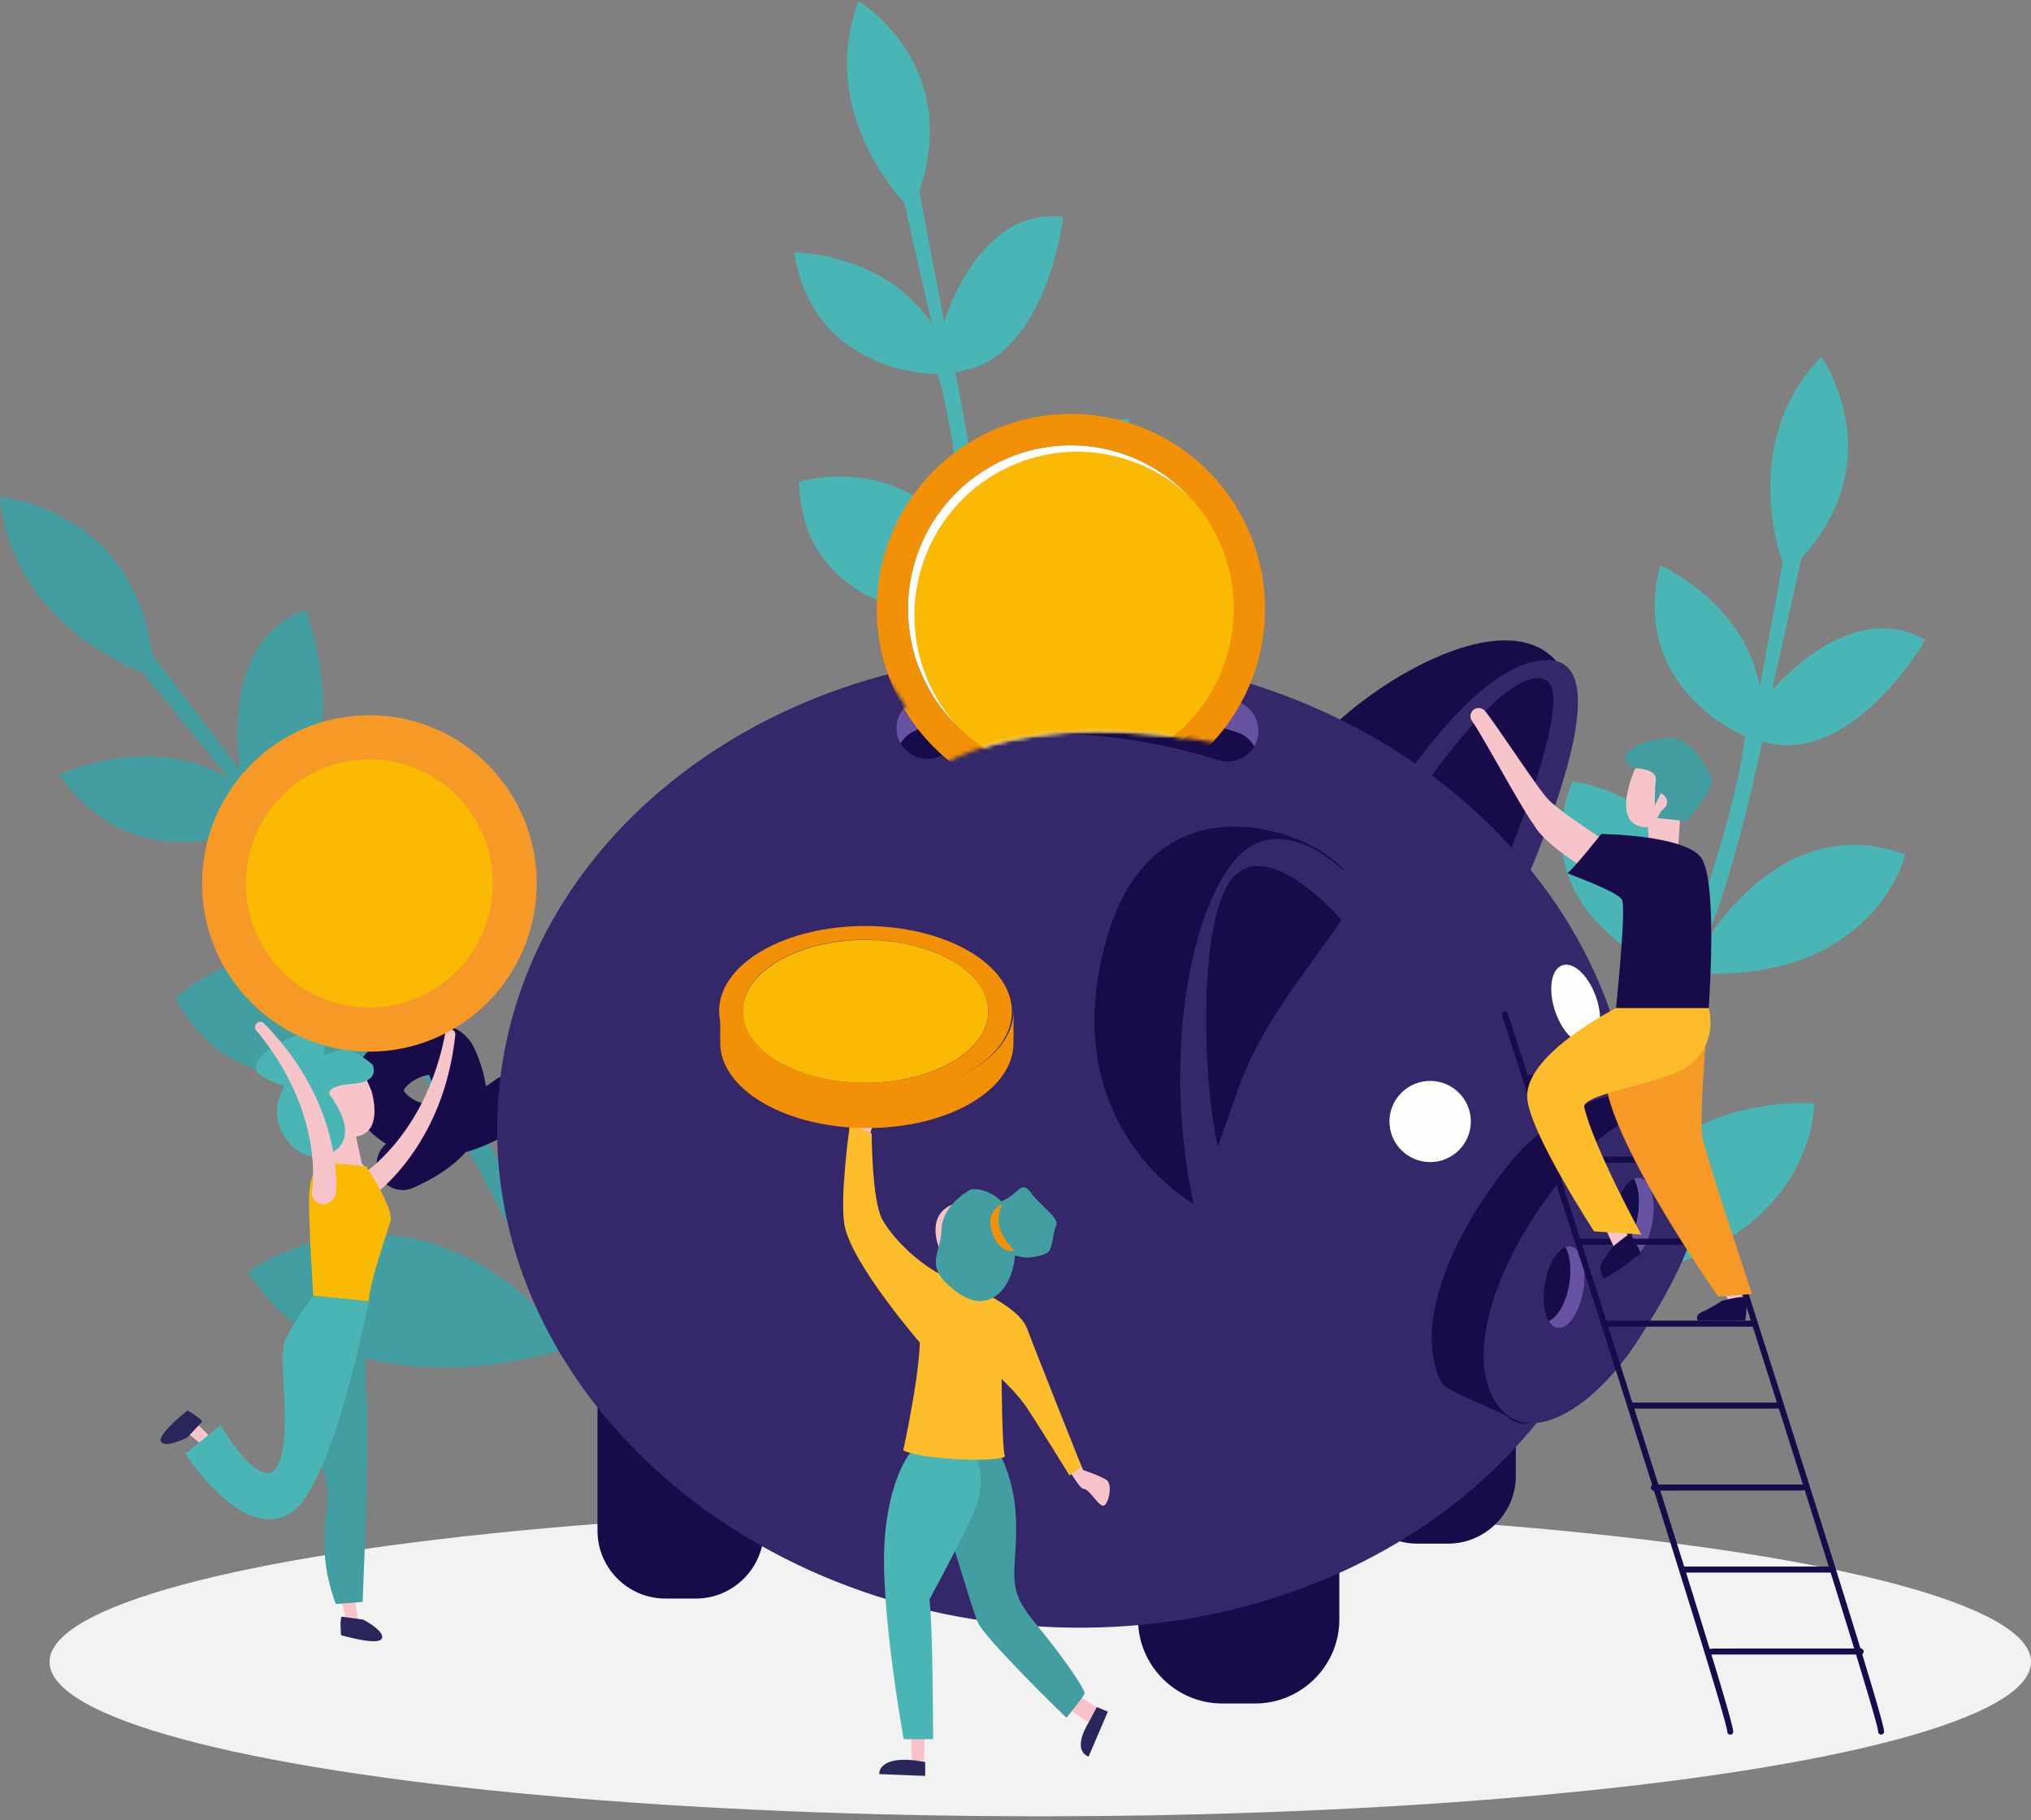
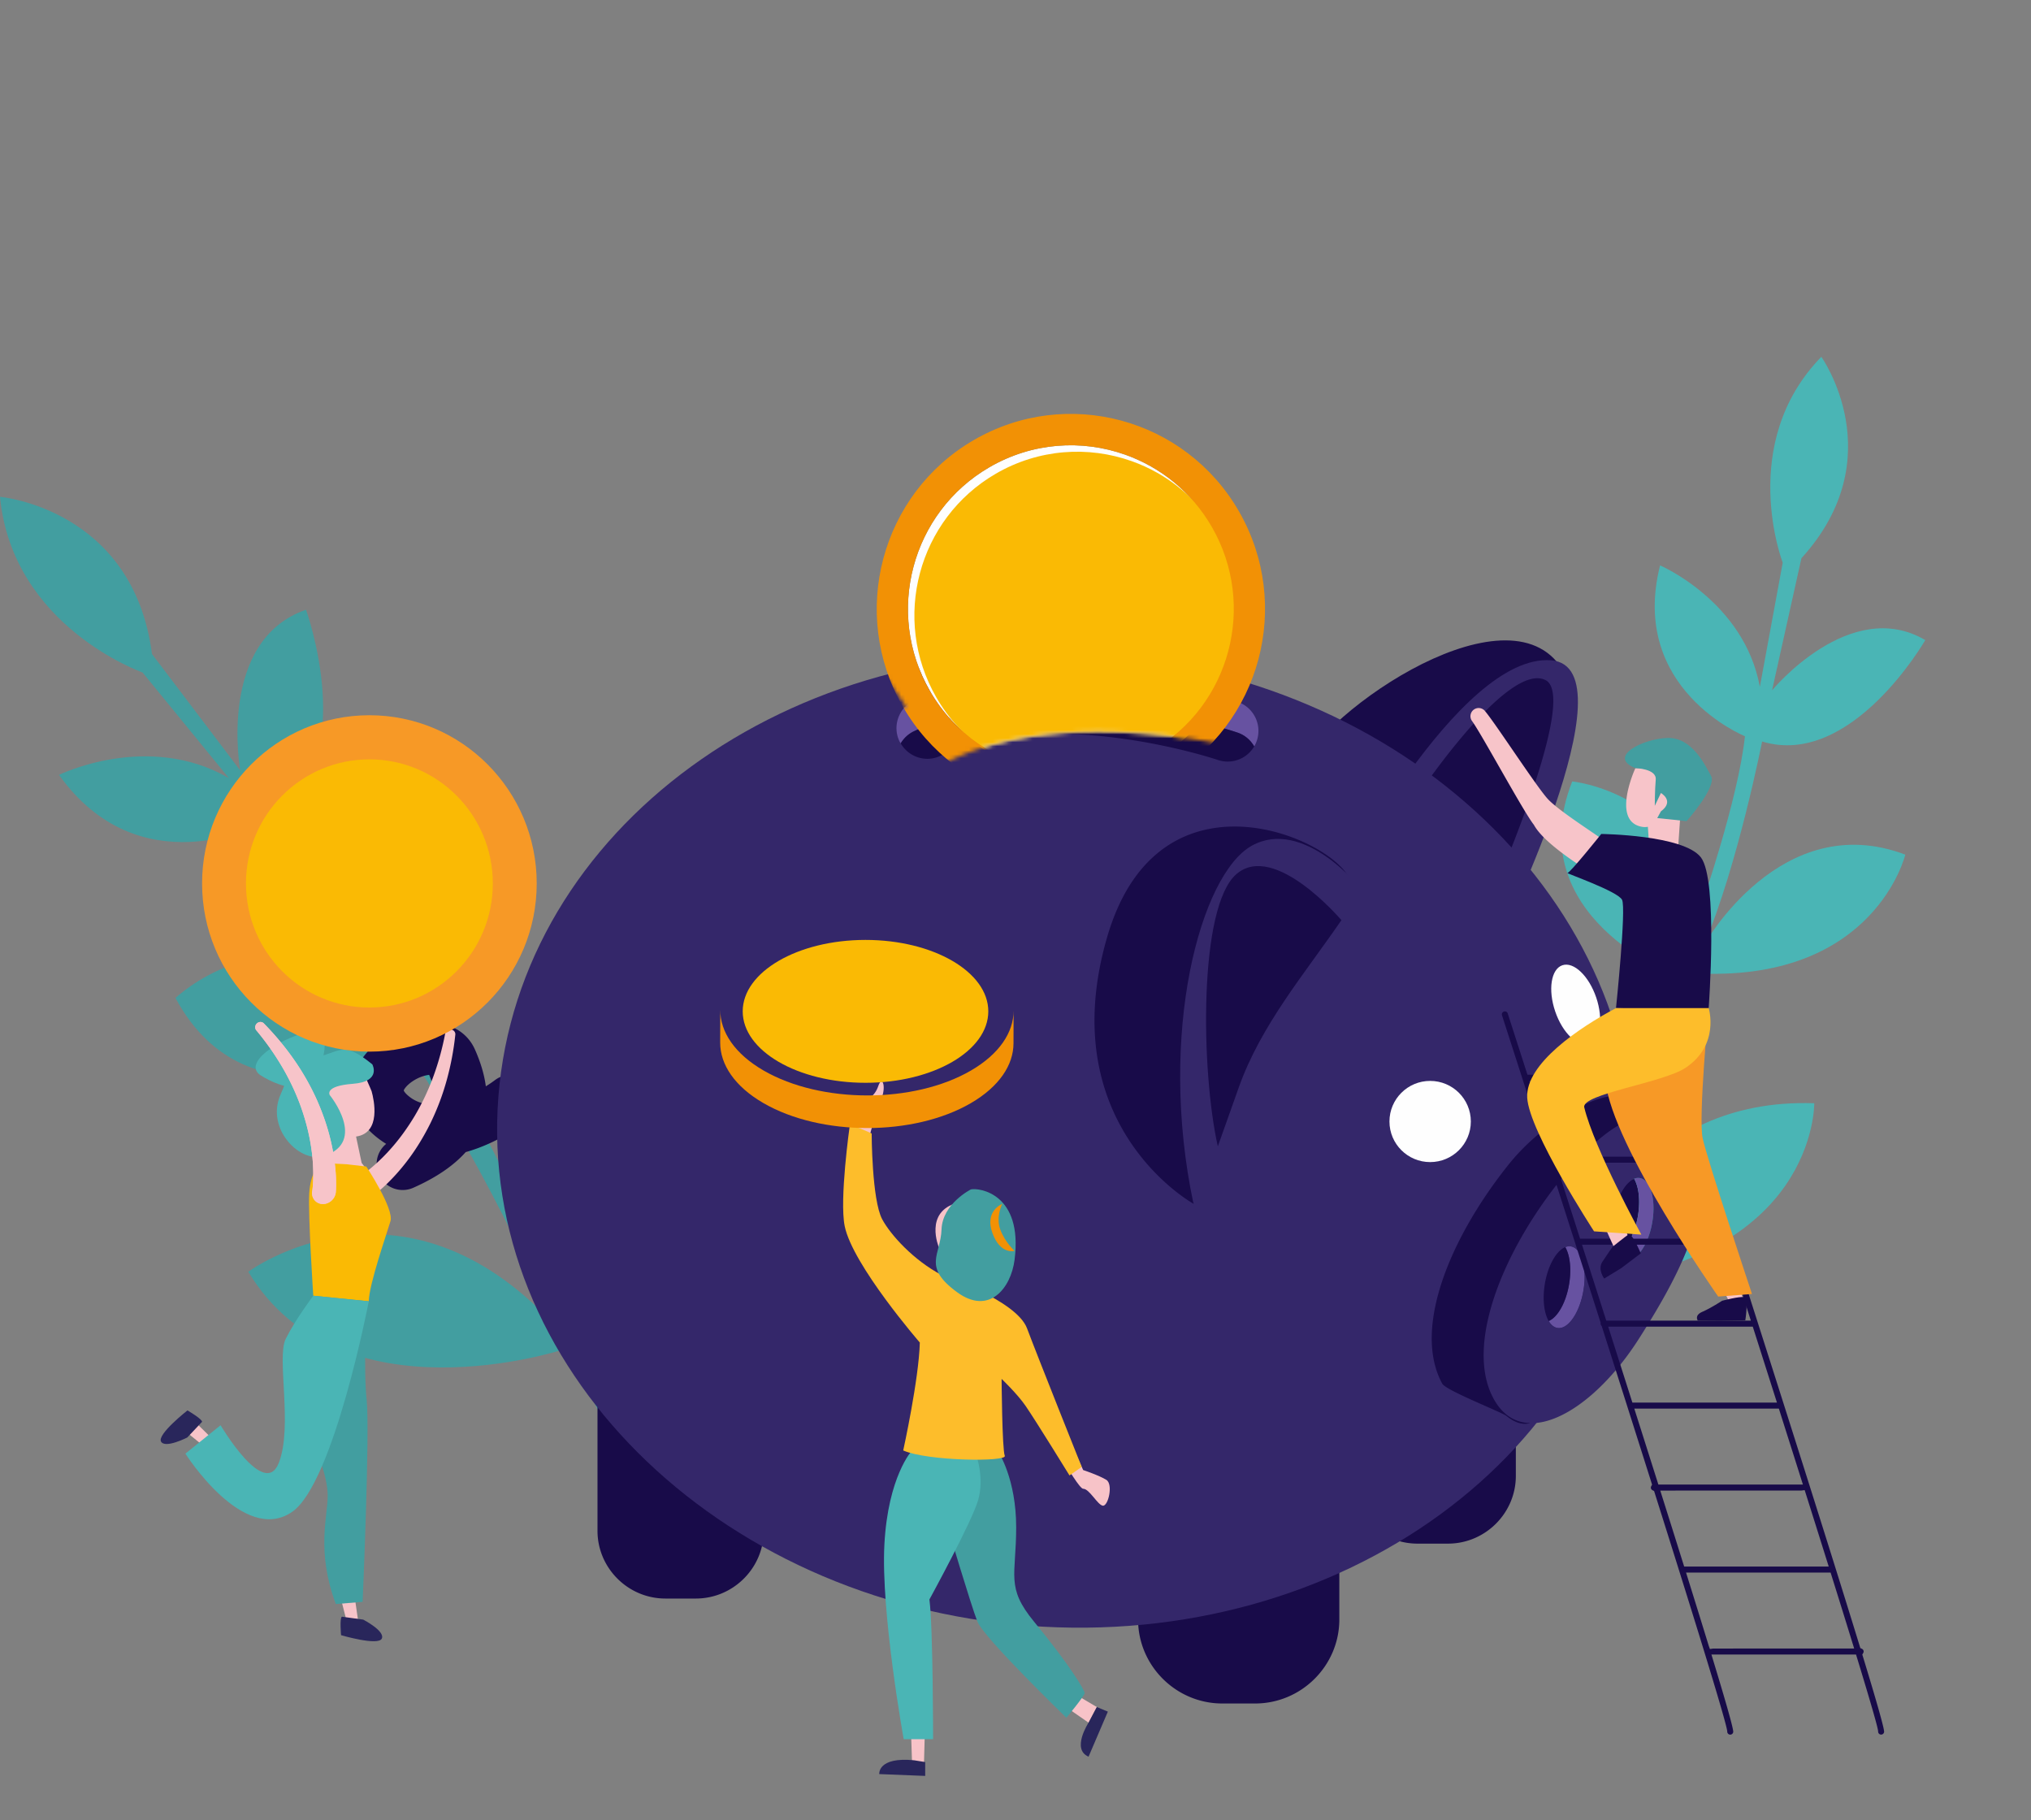
<svg xmlns="http://www.w3.org/2000/svg" xmlns:xlink="http://www.w3.org/1999/xlink" width="510" height="457" viewBox="0 0 510 457">
  <rect x="0" y="0" width="510" height="457" fill="#808080" stroke="none" />
  <defs>
    <path id="a" d="M3.325 23.753c-.042.022 42.517 61.901 42.475 61.924-3.994 2.32-5.413 7.437-3.165 11.503 2.27 4.107 7.428 5.585 11.516 3.3 29.472-16.462 75.866-4.378 76.333-4.253a8.411 8.411 0 0 0 6.416-.86 8.47 8.47 0 0 0 3.947-5.175c1.207-4.538-8.935-85.147-13.452-86.36-.267-.072-1.841-.124-4.455-.123-18.41.005-88.528 2.675-119.615 20.044" />
  </defs>
  <g fill="none" fill-rule="evenodd">
-     <ellipse cx="261.22" cy="417.274" fill="#F2F2F3" fill-rule="nonzero" rx="248.78" ry="38.752" />
    <path fill="#4AB5B5" d="M374.783 366.44l-3.865-3.17s17.515-33.674 19.798-45.608c0 0-46.747-28.421-33.567-67.31 0 0 43.082 9.951 36.726 62.171 0 0 16.702-32.685 26.62-67.623 0 0-39.01-14.891-25.7-48.702 0 0 27.487 2.676 32.329 31.5 0 0 9.385-27.09 11.045-42.849 0 0-29.16-11.778-21.312-42.893 0 0 21.139 9.064 25.054 30.5l5.744-31.184s-11.522-29.888 9.694-51.686c0 0 18.022 25.28-4.998 50.573l-7.37 33.159s19.557-23.713 38.472-12.608c0 0-18.532 32.287-40.978 25.464 0 0-6.066 30.92-14.546 51.022 0 0 19.245-34.463 50.506-22.616 0 0-7.524 31.38-51.088 29.869 0 0-10.495 31.704-28.944 68.476 0 0 13.602-37.438 57.166-35.927 0 0 .678 39.766-59.65 45.486 0 0-7.737 21.817-21.136 43.956" />
    <path fill="#429EA0" d="M170.31 386.045l-5.313.949s-15.49-37.906-23.723-48.124c0 0-56.105 18.436-78.923-19.563 0 0 38.33-28.352 76.899 13.38 0 0-15.244-36.548-37.086-69.112 0 0-39.551 21.557-58.094-13 0 0 21.43-20.657 48.559-4.466 0 0-15.75-26.638-27.572-39.02 0 0-30.094 15.66-50.239-12.532 0 0 22.252-10.987 42.648.797l-21.671-26.516S3.115 157.376 0 124.74c0 0 33.428 2.911 38.163 39.467l22.159 29.234s-5.857-32.614 16.521-40.35c0 0 13.637 37.77-7.682 51.395 0 0 21.226 26.596 31.855 47.606 0 0-14.93-39.878 16.694-57.214 0 0 20.585 28.114-11.127 62.765 0 0 18.779 30.773 36.164 71.614 0 0-21.325-37.332 10.387-71.983 0 0 33.23 27.26-4.25 80.705 0 0 12.561 21.599 21.425 48.066" />
-     <path fill="#4AB5B5" d="M248.925 282.82l-4.733-1.37s2.708-37.269.118-48.952c0 0-53.387-7.568-56.637-47.874 0 0 42.866-7.72 57.49 41.997 0 0 2.358-36.06-2.3-71.522 0 0-41.107 1.67-42.257-34.092 0 0 25.917-8.25 41.544 15.953 0 0-2.078-28.157-6.724-43.06 0 0-30.98.663-36.021-30.538 0 0 22.664-.006 34.57 17.871l-6.97-30.446S204.915 28.217 215.61.254c0 0 26.173 15.878 15.21 47.701l6.268 32.867s8.445-29.05 29.894-26.346c0 0-4.17 36.41-27.144 38.95 0 0 6.577 30.333 6.747 51.814 0 0 3.967-38.656 36.877-40.07 0 0 5.435 31.314-34.575 46.858 0 0 2.877 32.764.53 73.199 0 0-2.3-39.155 37.71-54.703 0 0 16.127 35.72-36.228 64.317 0 0 1.513 22.745-1.974 47.98" />
    <path fill="#180B49" d="M336.182 222.907s-14.998-13.22-10.89-27.793c4.11-14.574 51.57-48.14 66.297-28.123l-55.407 55.916z" />
    <path fill="#34276A" d="M335.43 223.715s30.706-59.752 54.059-57.93c21.017 1.64-13.84 72.053-13.84 72.053s-14.368-27.566-40.22-14.123" />
    <path fill="#180B49" d="M371.538 231.95s25.559-56.427 16.608-61.162c-8.948-4.737-31.167 25.054-45.777 50.377 0 0 20.942-1.697 29.17 10.786M107.763 269.876c-.953.095-2.622.542-4.284 1.69-1.477 1.018-2.054 1.998-2.094 2.228 0 .005.143.496 1.157 1.353 1.89 1.595 4.096 2.207 6.445 2.179.586-2.347-.104-4.78-1.224-7.45m-12.623 25.03a6.523 6.523 0 0 1 1.835-7.707 23.18 23.18 0 0 1-2.887-2.085c-5.122-4.321-6.967-9.993-5.064-15.556 2.589-7.574 11.362-12.425 18.35-12.735 5.505-.25 9.912 2.25 11.88 6.667 1.45 3.255 2.364 6.34 2.742 9.257a32.183 32.183 0 0 0 2.196-1.48c2.833-2.22 6.942-1.738 9.177 1.088a6.517 6.517 0 0 1-1.08 9.169c-.216.17-5.327 4.161-12.173 6.704a38.978 38.978 0 0 1-3.168 1.033c-3.056 3.431-7.45 6.424-13.169 8.96a6.552 6.552 0 0 1-8.64-3.315M167.086 401.357h7.647c9.378 0 17.05-7.653 17.05-17.008V351.62c0-9.353-7.672-17.007-17.05-17.007h-7.647c-9.379 0-17.05 7.654-17.05 17.007v32.729c0 9.355 7.671 17.008 17.05 17.008M355.942 387.57h7.647c9.379 0 17.05-7.653 17.05-17.006v-32.729c0-9.354-7.671-17.008-17.05-17.008h-7.647c-9.378 0-17.05 7.654-17.05 17.008v32.729c0 9.353 7.672 17.006 17.05 17.006M306.927 427.707h8.244c11.63 0 21.145-9.491 21.145-21.091V368.01c0-11.6-9.515-21.091-21.145-21.091h-8.244c-11.63 0-21.148 9.49-21.148 21.091v38.606c0 11.6 9.518 21.091 21.148 21.091" />
    <path fill="#34276A" d="M258.188 408.18c78.669 6.039 146.648-43.607 151.838-110.883 5.189-67.278-54.377-126.712-133.046-132.748-78.668-6.038-146.647 43.606-151.836 110.883-5.19 67.278 54.376 126.71 133.044 132.748z" />
    <path fill="#6752A1" d="M229.565 183.575c33.524-15.654 79.294-.28 81.226.382 1.836.628 3.25 1.893 4.149 3.447.256-.436.473-.902.644-1.399 1.382-4.02-.761-8.395-4.793-9.775-1.932-.665-47.702-16.037-81.226-.382-.04.017-.08.037-.119.054-3.778 1.842-5.391 6.372-3.6 10.185.094.202.225.371.334.56a7.674 7.674 0 0 1 3.266-3.015c.038-.02.079-.038.119-.057z" />
    <path fill="#180B49" d="M236.111 189.796c27.828-12.994 69.255.86 69.671 1a7.719 7.719 0 0 0 5.888-.367 7.7 7.7 0 0 0 3.27-3.025c-.898-1.553-2.314-2.819-4.148-3.448-1.932-.663-47.703-16.034-81.227-.38-.04.016-.08.037-.119.055a7.684 7.684 0 0 0-3.266 3.017c1.982 3.428 6.271 4.856 9.931 3.148M411.599 301.806a21.185 21.185 0 0 1-.159 2.52c-.616 4.996-2.868 9.203-5.261 10.177-.383-.653-.685-1.468-.898-2.402l-.02-.09-.023-.111c-.011-.045-.02-.091-.03-.137l-.014-.073c-.308-1.603-.364-3.519-.111-5.58.02-.165.041-.328.066-.49.003-.032.01-.062.014-.093.02-.134.04-.267.062-.398a19.934 19.934 0 0 1 .088-.485c.005-.025.011-.048.015-.075.027-.138.057-.275.085-.412.042-.191.076-.337.11-.483.796-3.301 2.272-5.978 3.932-7.208a2.965 2.965 0 0 1 .356-.237c.032-.02.062-.04.095-.057.051-.03.104-.057.156-.084.022-.01.046-.024.068-.036.054-.025.108-.05.161-.071l.053-.024c.8 1.372 1.256 3.431 1.255 5.849z" />
    <path fill="#6752A1" d="M393.624 312.946a1.88 1.88 0 0 1 .413-.035c2.748-.061 4.417 4.471 3.715 10.148-.666 5.379-3.217 9.846-5.823 10.343-.142.03-.283.045-.426.047-1.07.008-1.949-.656-2.618-1.776 2.414-.978 4.645-5.181 5.262-10.18.107-.871.159-1.715.159-2.52 0-2.417-.455-4.477-1.254-5.85.194-.079.383-.14.572-.177" />
    <path fill="#29265B" d="M413.539 311.53c.025-.055.048-.119.073-.177-.025.058-.048.122-.073.178zM406.214 314.562c.664 1.086 1.531 1.73 2.583 1.721-1.038.023-1.924-.614-2.583-1.721" />
    <path fill="#6752A1" d="M410.917 295.778a1.95 1.95 0 0 1 .413-.035c2.317-.05 3.87 3.186 3.875 7.592.002.817-.05 1.673-.16 2.556-.416 3.361-1.567 6.365-3.009 8.266a7.178 7.178 0 0 1-1.246 1.305c-.509.404-1.037.672-1.568.774-.14.028-.283.044-.425.045-1.052.009-1.92-.632-2.583-1.72a2.237 2.237 0 0 1-.036-.056c2.394-.976 4.645-5.182 5.263-10.18.106-.87.158-1.715.158-2.52.002-2.416-.455-4.477-1.255-5.849l.09-.034c.162-.063.323-.113.483-.144" />
    <path fill="#34276A" d="M415.045 305.89c.11-.883.162-1.74.16-2.555-.007-4.406-1.557-7.644-3.875-7.592-.14-.004-.276.01-.414.035-.16.03-.318.08-.483.143-.018.009-.035.015-.052.021-.054.022-.072.032-.088.039a4.675 4.675 0 0 0-.162.07c-.023.013-.046.026-.07.037a4.889 4.889 0 0 0-.157.083c-.032.018-.062.039-.093.058a2.965 2.965 0 0 0-.334.222c-1.681 1.244-3.158 3.922-3.95 7.21a20.003 20.003 0 0 0-.199.909l-.014.075c-.026.132-.05.267-.073.404l-.015.08c-.023.131-.044.264-.063.398l-.015.093a19.18 19.18 0 0 0-.066.492c-.256 2.06-.198 3.977.112 5.578.005.023.009.048.016.071a2.578 2.578 0 0 0 .053.25c.004.031.012.06.018.088.212.936.514 1.751.897 2.405.011.021.024.038.035.058.66 1.107 1.545 1.744 2.584 1.72.141-.003.283-.018.425-.045.531-.102 1.059-.371 1.569-.776.43-.341.847-.776 1.243-1.3 1.443-1.906 2.595-4.908 3.01-8.27m-17.293 17.167c.703-5.674-.967-10.21-3.713-10.147a1.944 1.944 0 0 0-.414.035c-.19.035-.378.099-.573.178-2.413.978-4.645 5.158-5.262 10.154-.426 3.489.029 6.564 1.096 8.394.668 1.122 1.548 1.787 2.618 1.778.142-.004.285-.02.426-.046 2.605-.5 5.156-4.965 5.822-10.346m26.599-35.843c7.211 13.252-1.086 30.631-12.97 49.163-7.204 11.23-16.474 19.201-24.238 20.69-.981.19-1.938.272-2.863.246-3.748-.102-6.986-2.006-9.231-6.146-7.211-13.228 2.123-36.54 16.587-54.663 7.257-9.099 14.38-15.065 20.51-16.239 3.072-.59 5.894.026 8.356 2.055 1.406 1.158 2.699 2.775 3.849 4.894" />
    <path fill="#29265B" d="M405.082 306.11c-.251 2.061-.195 3.977.112 5.578-.31-1.6-.367-3.514-.112-5.578" />
    <path fill="#180B49" d="M393.05 313.124c.8 1.372 1.257 3.432 1.256 5.849a20.925 20.925 0 0 1-.16 2.52c-.616 4.998-2.848 9.2-5.261 10.179-1.067-1.83-1.522-4.905-1.095-8.394.616-4.997 2.847-9.175 5.26-10.154" />
    <path fill="#180B49" d="M403.537 275.375c2.607-.5 5.042-.162 7.242 1.133 1.905 1.136 7.842 3.115 9.723 5.813-2.463-2.028-5.285-2.646-8.357-2.055-6.13 1.174-13.254 7.14-20.51 16.24-14.463 18.12-23.799 41.434-16.586 54.662 2.245 4.14 5.481 6.044 9.23 6.146a5.71 5.71 0 0 1-.34.078c-1.774.34-3.618-.214-5.649-1.87-1.235-.989-15.216-6.406-16.136-8.117-7.42-13.653 1.704-36.27 16.63-54.969 7.49-9.39 18.426-15.847 24.753-17.061M299.719 302.25s-35.45-19.558-21.725-66.898c13.72-47.34 62.875-21.977 61.163-12.63-.703 3.839-13.504 12.128-20.406 25.113-9.909 18.641-17.997 40.613-17.997 40.613l-1.035 13.803z" />
    <path fill="#34276A" d="M341.6 223.315c-.017-.709-14.47-18.11-27.29-10.965-12.82 7.147-23.69 47.054-14.613 89.907l6.084-14.425 7.648-42.274 22.956-13.606 5.215-8.637z" />
    <path fill="#180B49" d="M336.838 231.032s-16.774-19.804-26.349-11.58c-9.576 8.224-8.918 49.565-4.684 68.376l5.245-14.759c5.576-15.68 16.36-28.312 25.788-42.037" />
    <path fill="#FEFEFE" d="M348.904 281.582c0 5.629 4.574 10.192 10.217 10.192 5.643 0 10.218-4.563 10.218-10.192 0-5.629-4.575-10.192-10.218-10.192s-10.217 4.563-10.217 10.192M390.52 253.94c1.849 5.436 5.654 9.063 8.5 8.1 2.844-.963 3.652-6.15 1.803-11.586-1.849-5.438-5.653-9.064-8.5-8.102-2.844.962-3.652 6.15-1.803 11.587" />
    <g transform="translate(181.801 91.857)">
      <mask id="b" fill="#fff">
        <use xlink:href="#a" />
      </mask>
      <path fill="#FEFEFE" d="M79.696 101.448c-11.361-2.107-21.771-9.01-28.006-19.85C40.387 61.95 47.08 36.814 66.64 25.46c10.79-6.264 23.238-7.024 34.13-3.15 8.855 3.149 16.68 9.357 21.75 18.169 11.301 19.649 4.61 44.783-14.95 56.139l2.163 3.76c-9.766 4.3-20.498 4.465-30.037 1.071" mask="url(#b)" />
      <path fill="#FABA04" d="M81.309 103.069c-11.362-2.108-21.773-9.011-28.006-19.85-11.303-19.65-4.61-44.785 14.95-56.14 10.79-6.262 23.239-7.023 34.13-3.15 8.855 3.148 16.68 9.358 21.75 18.169 11.302 19.65 4.61 44.783-14.95 56.14l2.162 3.76c-9.766 4.3-20.497 4.465-30.036 1.07" mask="url(#b)" />
      <path fill="#F29105" d="M79.696 101.448c-11.361-2.107-21.771-9.01-28.006-19.85C40.387 61.95 47.08 36.814 66.64 25.46c10.79-6.264 23.238-7.024 34.13-3.15 8.855 3.149 16.68 9.357 21.75 18.169 11.301 19.649 4.61 44.783-14.95 56.139l2.163 3.76c-9.766 4.3-20.498 4.465-30.037 1.071m-16.982-82.81C39.408 32.168 31.431 62.123 44.901 85.54c13.469 23.416 43.284 31.43 66.593 17.896 23.31-13.531 31.287-43.484 17.817-66.901-13.472-23.417-43.286-31.43-66.597-17.898z" mask="url(#b)" />
    </g>
    <g>
      <path fill="#F7C4C9" d="M89.447 295.967a.777.777 0 0 0 .087-.047l.124-.076.265-.165c.179-.11.363-.237.545-.359.365-.25.733-.51 1.094-.783.726-.54 1.437-1.12 2.13-1.72 1.387-1.2 2.71-2.489 3.951-3.852 2.494-2.718 4.66-5.72 6.55-8.881a59.813 59.813 0 0 0 4.693-9.985 68.584 68.584 0 0 0 2.914-10.673v-.003c.12-.639.783-1.06 1.48-.94.662.113 1.117.681 1.055 1.286a70.805 70.805 0 0 1-2.114 11.267 62.483 62.483 0 0 1-4.089 10.879c-1.735 3.51-3.797 6.91-6.28 10.076a50.81 50.81 0 0 1-4.022 4.571 41.624 41.624 0 0 1-2.266 2.133c-.396.346-.803.685-1.223 1.022-.215.168-.423.336-.65.503l-.344.252-.184.13-.225.152c-1.423.87-3.358.503-4.322-.819-.963-1.321-.592-3.098.831-3.968M85.676 401.672l1.373 5.38 2.829-.448-.859-5.988z" />
      <path fill="#429EA0" d="M84.33 402.738l6.728-.55s1.86-42.77 1.01-50.755c-.85-7.985-.028-23.662-.028-23.662l-7.553 4.787-3.81 26.104-1.799 4.01s3.348 7.498 3.408 12.726c.06 5.227-2.958 13.985 2.044 27.34" />
      <path fill="#29265B" d="M85.85 405.913l5.356.735s5.554 2.865 4.667 4.763c-.887 1.895-10.23-.856-10.23-.856s-.393-4.266.206-4.642" />
      <path fill="#F7C4C9" d="M53.293 361.233l-3.941-3.866-2.14 2.527 4.638 3.754zM91.123 268.965s2.111 4.728 2.198 5.037c.584 2.112 2.47 10.448-3.91 11.363l1.402 6.609 2.789 3.677s-4.872-.474-9.423-2.396l-4.65-16.592 3.878-4.215 5.385-3.024 2.331-.459z" />
      <path fill="#FABA04" d="M87.161 292.328l4.822.56s6.99 10.587 6.073 13.7c-.918 3.114-5.405 15.923-5.45 20.137l-13.943-1.397s-1.325-20.147-1.017-25.666c.308-5.516 2.78-7.672 2.78-7.672l6.735.338z" />
      <path fill="#4AB5B5" d="M92.606 326.725s-8.76 45.583-19.223 52.85c-12.225 8.488-26.827-14.602-26.827-14.602l8.83-7.132s10.985 18.64 14.6 9.51c3.617-9.133-.576-26.438 1.75-31.166 2.327-4.727 6.927-10.856 6.927-10.856l13.943 1.396z" />
      <path fill="#29265B" d="M50.739 356.986l-3.711 3.933s-5.562 2.853-6.589 1.028c-1.026-1.824 6.642-7.827 6.642-7.827s3.7 2.16 3.658 2.866" />
      <path fill="#4AB5B5" d="M93.49 267.23s2.403 4.346-4.89 4.89c-7.294.542-5.79 2.841-5.79 2.841s9.456 11.589-1.318 15.257c-6.102 2.076-14.86-6.82-11.034-15.415 3.827-8.598-.144-7.483 7.572-8.994 7.715-1.51 7.726-4.848 15.46 1.42" />
      <path fill="#4AB5B5" d="M80.554 267.545c0-.474 3.786-10.096-3.47-8.36-7.256 1.734-16.407 7.886-11.516 10.884 4.89 2.997 8.991 3.47 10.57 2.366 1.576-1.105 4.416-4.89 4.416-4.89" />
      <path fill="#F7C4C9" d="M78.39 299.133c0 .006.01-.058.017-.097l.021-.144.04-.31c.028-.207.047-.431.07-.648.037-.443.069-.892.088-1.344.043-.904.048-1.82.024-2.737a46.594 46.594 0 0 0-.469-5.497c-.517-3.652-1.462-7.233-2.705-10.7a59.871 59.871 0 0 0-4.735-9.965 68.44 68.44 0 0 0-6.396-9.026l-.002-.003c-.418-.499-.323-1.277.211-1.739.509-.44 1.236-.431 1.665.003a70.673 70.673 0 0 1 7.363 8.783 62.593 62.593 0 0 1 5.811 10.066c1.61 3.57 2.929 7.32 3.8 11.248.44 1.961.77 3.966.978 6.01a41.817 41.817 0 0 1 .223 4.7c-.008.272-.011.538-.026.82l-.023.426-.016.225-.025.27c-.232 1.651-1.743 2.914-3.377 2.82-1.633-.094-2.769-1.51-2.538-3.161" />
      <path fill="#F7C4C9" d="M78.39 299.133c0 .006.01-.058.017-.097l.021-.144.04-.31c.028-.207.047-.431.07-.648.037-.443.069-.892.088-1.344.043-.904.048-1.82.024-2.737a46.594 46.594 0 0 0-.469-5.497c-.517-3.652-1.462-7.233-2.705-10.7a59.871 59.871 0 0 0-4.735-9.965 68.44 68.44 0 0 0-6.396-9.026l-.002-.003c-.418-.499-.323-1.277.211-1.739.509-.44 1.236-.431 1.665.003a70.673 70.673 0 0 1 7.363 8.783 62.593 62.593 0 0 1 5.811 10.066c1.61 3.57 2.929 7.32 3.8 11.248.44 1.961.77 3.966.978 6.01a41.817 41.817 0 0 1 .223 4.7c-.008.272-.011.538-.026.82l-.023.426-.016.225-.025.27c-.232 1.651-1.743 2.914-3.377 2.82-1.633-.094-2.769-1.51-2.538-3.161" />
      <path fill="#180B49" d="M430.211 413.91l-.842.12-.29-.81a3241.134 3241.134 0 0 0-5.296-17.09l-.405-1.298h36.299l.219.702a3505.331 3505.331 0 0 1 5.303 17.077l.398 1.291-35.386.009zm-7.525-21.289a6615.098 6615.098 0 0 0-5.37-17.068l-.41-1.3 35.433-.014.827-.105.252.794a8345.404 8345.404 0 0 1 5.38 17.097l.407 1.296h-36.299l-.22-.7zm-6.478-20.576c-1.657-5.243-3.455-10.917-5.412-17.072l-.412-1.302h36.301l.221.698c1.86 5.854 3.671 11.567 5.411 17.073l.41 1.298H416.43l-.22-.695zM403.83 333.09h36.303l.223.696c1.84 5.77 3.657 11.478 5.436 17.074l.414 1.3h-36.301l-6.075-19.07zm-.705-2.206c-1.85-5.796-3.679-11.518-5.457-17.072l-.416-1.302h36.305l.224.694c1.825 5.703 3.65 11.412 5.454 17.074l.416 1.3h-36.304l-.222-.694zm-6.58-20.579c-1.909-5.965-3.747-11.7-5.472-17.072l-.418-1.303h36.305l.224.693c1.81 5.642 3.64 11.35 5.473 17.074l.418 1.302h-36.307l-.223-.694zm-6.595-20.572a42193.17 42193.17 0 0 0-5.489-17.08l-.42-1.304h36.303l.222.692c1.795 5.572 3.632 11.28 5.491 17.075l.42 1.302H391.03a1.743 1.743 0 0 1-.08.008l-.763.037-.236-.73zm77.689 125.684l.226-.378a.747.747 0 0 0 .11-.382.743.743 0 0 0-.435-.678l-.398-.19-.13-.42c-4.61-15.046-12.028-38.628-22.05-70.096a23912.156 23912.156 0 0 0-16.356-51.145l-.11-.342.133-.332a.747.747 0 0 0-.294-.914l-.3-.193-.111-.342c-6.643-20.7-11.354-35.293-11.436-35.548a.753.753 0 0 0-.949-.488.76.76 0 0 0-.49.953c1.422 4.406 2.89 8.955 4.39 13.612l.418 1.303h-36.302l-.223-.69c-2.493-7.75-4.162-12.923-4.61-14.315l-.121-.375a.751.751 0 0 0-.948-.488.762.762 0 0 0-.444.378.75.75 0 0 0-.047.575 24744.318 24744.318 0 0 1 24.717 77.015l.055.174-.016.263c.01.19.095.334.167.424l.116.143.054.176c4.55 14.266 8.745 27.47 12.466 39.243l.127.405-.204.374a.752.752 0 0 0-.099.356c0 .287.163.544.427.674l.38.189.129.404c11.797 37.364 17.931 57.502 18.233 59.857l.01.069-.002.073a.757.757 0 0 0 .758.765.76.76 0 0 0 .746-.65c.096-.672-1.567-6.618-5.083-18.175l-.392-1.289h36.31l.218.706c5.082 16.625 5.263 18.037 5.324 18.5l.007.07v.073a.756.756 0 0 0 1.503.114c.098-.688-1.65-6.913-5.345-19.035l-.13-.423z" />
      <path fill="#F7C4C9" d="M394.717 276.108c.858 3.124.96 4.613 1.894 7.747.937 3.139 5.418 6.783 6.414 9.904a395.97 395.97 0 0 0 3.113 9.313c1.08 3.086 2.21 6.15 3.402 9.184l.006.015a2.118 2.118 0 0 1-1.2 2.746 2.126 2.126 0 0 1-2.695-1.077 278.115 278.115 0 0 1-4.045-9.122 409.546 409.546 0 0 1-3.738-9.225 542.185 542.185 0 0 1-3.525-9.299 446.774 446.774 0 0 1-3.347-9.389 3.357 3.357 0 1 1 6.35-2.178c.023.064.042.127.06.19l-2.689 1.191zM426.41 290.207c.072.352.163.76.25 1.149l.277 1.181c.186.79.38 1.583.582 2.374.404 1.583.822 3.17 1.266 4.75.883 3.158 1.826 6.31 2.834 9.445 1.02 3.13 2.066 6.26 3.202 9.356.55 1.555 1.147 3.094 1.73 4.638.584 1.545 1.206 3.075 1.81 4.611l.014.036c.331.846-.084 1.8-.932 2.131a1.653 1.653 0 0 1-2.07-.792c-.75-1.491-1.523-2.978-2.258-4.482-.732-1.505-1.48-3.003-2.18-4.524-1.442-3.027-2.793-6.094-4.125-9.176a257.29 257.29 0 0 1-3.776-9.35 214.16 214.16 0 0 1-1.752-4.746 164.23 164.23 0 0 1-.83-2.405l-.405-1.214a69.528 69.528 0 0 1-.4-1.257l-.003-.006a3.494 3.494 0 1 1 6.766-1.719" />
      <path fill="#180B49" d="M432.432 326.591s4.517-1.19 5.54-.898c1.197.343.284 5.82.284 5.82l-6.302.097-5.621-.04s-.974-1.303 1.157-2.217c2.128-.914 4.942-2.762 4.942-2.762" />
      <path fill="#F7C4C9" d="M372.976 178.629c2.712 3.254 12.821 18.846 15.684 21.97 2.864 3.119 12.799 9.277 14.32 10.634.38.342 1.717 1.484 1.717 1.484l.575.46a26.117 26.117 0 0 0 2.237 1.626l.085.056a3.955 3.955 0 1 1-4.567 6.452c-1.019-.774-14.728-8.456-17.86-14.22-2.662-3.375-12.95-22.462-15.453-25.958a2.056 2.056 0 1 1 3.247-2.52l.015.016z" />
      <path fill="#014E4A" d="M418.492 262.331c.413-.076.886-.169 1.305-.087.374.07.698.344 1.048.485-.11.2-.2.438-.276.612-.52 1.172-.697 2.529-.898 3.784-.882 5.49-.603 11.181-1.959 16.581.345-9.786 1.092-19.778 1.092-19.778l-.635.07a.833.833 0 0 0-.363-.811 8.07 8.07 0 0 1-.676-.536c.45-.12.902-.236 1.362-.32" />
      <path fill="#F7C4C9" d="M418.14 194.805l-.392.987c-.073-1.668-.222-2.832-.222-2.832l-6.867-.1s-6.069 13.095 1.437 14.693a4.234 4.234 0 0 0 1.697.035l.356 5.335 7.215.307.922-13.513-4.146-4.912z" />
      <path fill="#429EA0" d="M410.659 192.86s5.35.12 5.11 2.874c-.238 2.755-.238 6.594-.238 6.594l1.536-3.225s3.53 1.997 0 4.607l-.922 1.69 7.37.767s7.676-8.599 6.141-11.362c-1.534-2.764-4.76-9.675-10.902-9.522-6.143.155-15.269 4.711-8.095 7.576" />
      <path fill="#180B49" d="M429.063 253.111c-1.089.652-23.274 0-23.274 0s2.611-25.015 1.524-27.189c-1.088-2.175-14.356-6.743-13.704-6.743.652 0 8.483-9.788 8.483-9.788s20.663.22 25.014 5.874c4.35 5.655 1.957 37.846 1.957 37.846" />
      <path fill="#F79926" d="M439.939 324.888l-8.483.651s-26.572-37.734-28.311-54.048l25.918-18.38s-2.61 27.405-1.522 32.625c1.087 5.22 12.398 39.152 12.398 39.152" />
      <path fill="#FDBD2B" d="M412.153 309.982l-11.874-.82s-16.354-25.094-16.788-33.577c-.436-8.482 13.102-17.605 22.3-22.473h23.27s2.893 9.209-5.814 14.999c-5.659 3.762-26.23 6.58-25.425 9.933 2.457 10.235 14.331 31.938 14.331 31.938" />
      <path fill="#180B49" d="M404.939 313.028s3.108-2.49 3.992-3.08c.856-.571 3.08 4.747 3.08 4.747l-4.915 3.713-4.268 2.606s-1.727-2.283-.456-4.22c1.269-1.938 2.567-3.766 2.567-3.766" />
      <path fill="#F7C3C8" d="M270.346 425.597l5.077 3-2.077 3.923-6-4.154z" />
      <path fill="#429EA0" d="M250.762 364.662s4.408 6.655 4.408 18.818-2.653 15.012 4.486 23.68c9.126 11.082 12.712 17.238 12.712 17.927 0 .688-4.59 6.2-4.59 6.2s-20.73-20.038-22.352-24.169C243.8 402.986 238 383.48 238 383.48l5.105-16.752 7.657-2.066z" />
-       <path fill="#29265B" d="M273.346 432.52s-4.385 6.692 0 8.539l4.846-11.308-2.77-1.154-2.076 3.923z" />
+       <path fill="#29265B" d="M273.346 432.52s-4.385 6.692 0 8.539l4.846-11.308-2.77-1.154-2.076 3.923" />
      <path fill="#F7C3C8" d="M228.769 434.815l.231 7.154 3 1.384.23-8.307z" />
      <path fill="#4AB5B5" d="M229 364.2s-6 6.463-6.922 23.539c-.924 17.077 4.846 48.923 4.846 48.923h7.384s0-27.925-.922-35.077c0 0 10.613-19.386 12.229-24.924 1.615-5.538-.461-11.308-.461-11.308L229 364.2z" />
      <path fill="#F7C3C8" d="M221.45 312.926s-6.221-3.76-6.221-6.221c0-2.462-.95-24.852-.055-25.3.895-.448-1.12-3.356.67-4.251 1.79-.894 3.804-1.789 4.698-4.473.896-2.685 2.014-.225.896 2.907-1.118 3.133 1.118 5.37-2.462 7.383 0 0-6.263 21.252-2.684 25.279l5.158 4.676z" />
      <path fill="#29265B" d="M220.787 445.43s-.461-4.385 8.769-3.462l2.768.442v3.48l-11.537-.46z" />
      <path fill="#F7C3C8" d="M235.754 313.17s-3.803-8.947 4.698-11.183l-4.698 11.183zM260.138 354.555s10.29 19.24 11.857 19.24c1.565 0 3.58 4.026 4.921 4.25 1.343.222 2.684-5.368.894-6.487-1.788-1.119-5.815-2.462-5.815-2.462l-10.066-22.146-1.791 7.605z" />
      <path fill="#FDBD2B" d="M213.362 282.749c.224-.673 5.519 1.84 5.519 1.84s.032 16.638 2.639 21.528c2.09 3.917 7.91 10.331 14.904 13.987 0 0 18.792 6.266 21.476 13.423 2.685 7.159 13.728 34.779 13.728 34.779l-3.069 2.147s-8.386-13.624-11.037-17.479c-2.083-3.03-6.013-6.766-6.013-6.766s.129 17.743.8 19.309c.672 1.566-19.462 1.343-25.503-1.34 0 0 3.944-17.924 4.168-27.095 0 0-16.867-19.459-18.863-29.22-1.361-6.655 1.251-25.113 1.251-25.113" />
      <path fill="#429EA0" d="M243.808 298.63c2.013-.447 13.103.99 10.96 17.672-.926 7.232-6.446 13.98-14.42 8.152-8.808-6.437-4.146-9.27-3.922-15.758.223-6.487 7.382-10.067 7.382-10.067" />
-       <path fill="#429EA0" d="M250.364 308.014c0-1.486-1.731-5.197 1.731-6.68 3.464-1.484 4.453-5.196 6.68-1.98 2.226 3.216 7.423 6.433 6.433 8.413-.99 1.978-.743 6.184-2.474 6.925-1.733.743-4.453 1.486-6.928.743-2.475-.743-2.967 2.227-4.205-.248-1.237-2.473-1.237-7.173-1.237-7.173" />
      <path fill="#F29105" d="M251.672 302.28s-1.704 3.253-.465 6.508c1.24 3.252 3.564 5.268 3.564 5.268s-3.564 1.083-5.577-4.495c-2.015-5.577 2.478-7.281 2.478-7.281" />
    </g>
    <g>
      <path fill="#F29105" d="M254.522 253.776l-.024 8.188c-.014 5.433-3.579 10.858-10.699 15.004-14.335 8.345-37.656 8.345-52.085 0-7.259-4.2-10.886-9.712-10.87-15.215l.023-8.188c-.015 5.504 3.61 11.015 10.87 15.215 14.429 8.345 37.75 8.345 52.085 0 7.12-4.146 10.684-9.57 10.7-15.004" />
-       <path fill="#F29105" d="M195.6 266.604c12.086 7.014 31.617 7.014 43.625 0 5.382-3.145 8.338-7.166 8.872-11.277.655-5.059-2.35-10.251-9.018-14.121-12.082-7.013-31.615-7.013-43.62.001-6.622 3.869-9.57 9.061-8.856 14.12.579 4.11 3.578 8.132 8.997 11.277m47.646-27.834c14.401 8.36 14.482 21.91.173 30.268-14.308 8.358-37.585 8.358-51.986 0-14.402-8.358-14.475-21.908-.167-30.266 14.308-8.358 37.579-8.358 51.98-.002" />
      <path fill="#FABA04" d="M248.17 253.928c0-9.905-13.805-17.936-30.834-17.936-17.03 0-30.835 8.03-30.835 17.936s13.806 17.937 30.835 17.937c17.03 0 30.834-8.03 30.834-17.937" />
    </g>
    <g>
      <path fill="#F79926" d="M134.773 221.81c0-23.323-18.811-42.232-42.015-42.232s-42.015 18.909-42.015 42.233c0 23.324 18.811 42.232 42.015 42.232s42.015-18.908 42.015-42.232" />
      <path fill="#FABA04" d="M123.752 221.81c0-17.205-13.877-31.154-30.995-31.154-17.117 0-30.993 13.949-30.993 31.155 0 17.206 13.876 31.154 30.993 31.154 17.118 0 30.995-13.948 30.995-31.154" />
    </g>
  </g>
</svg>